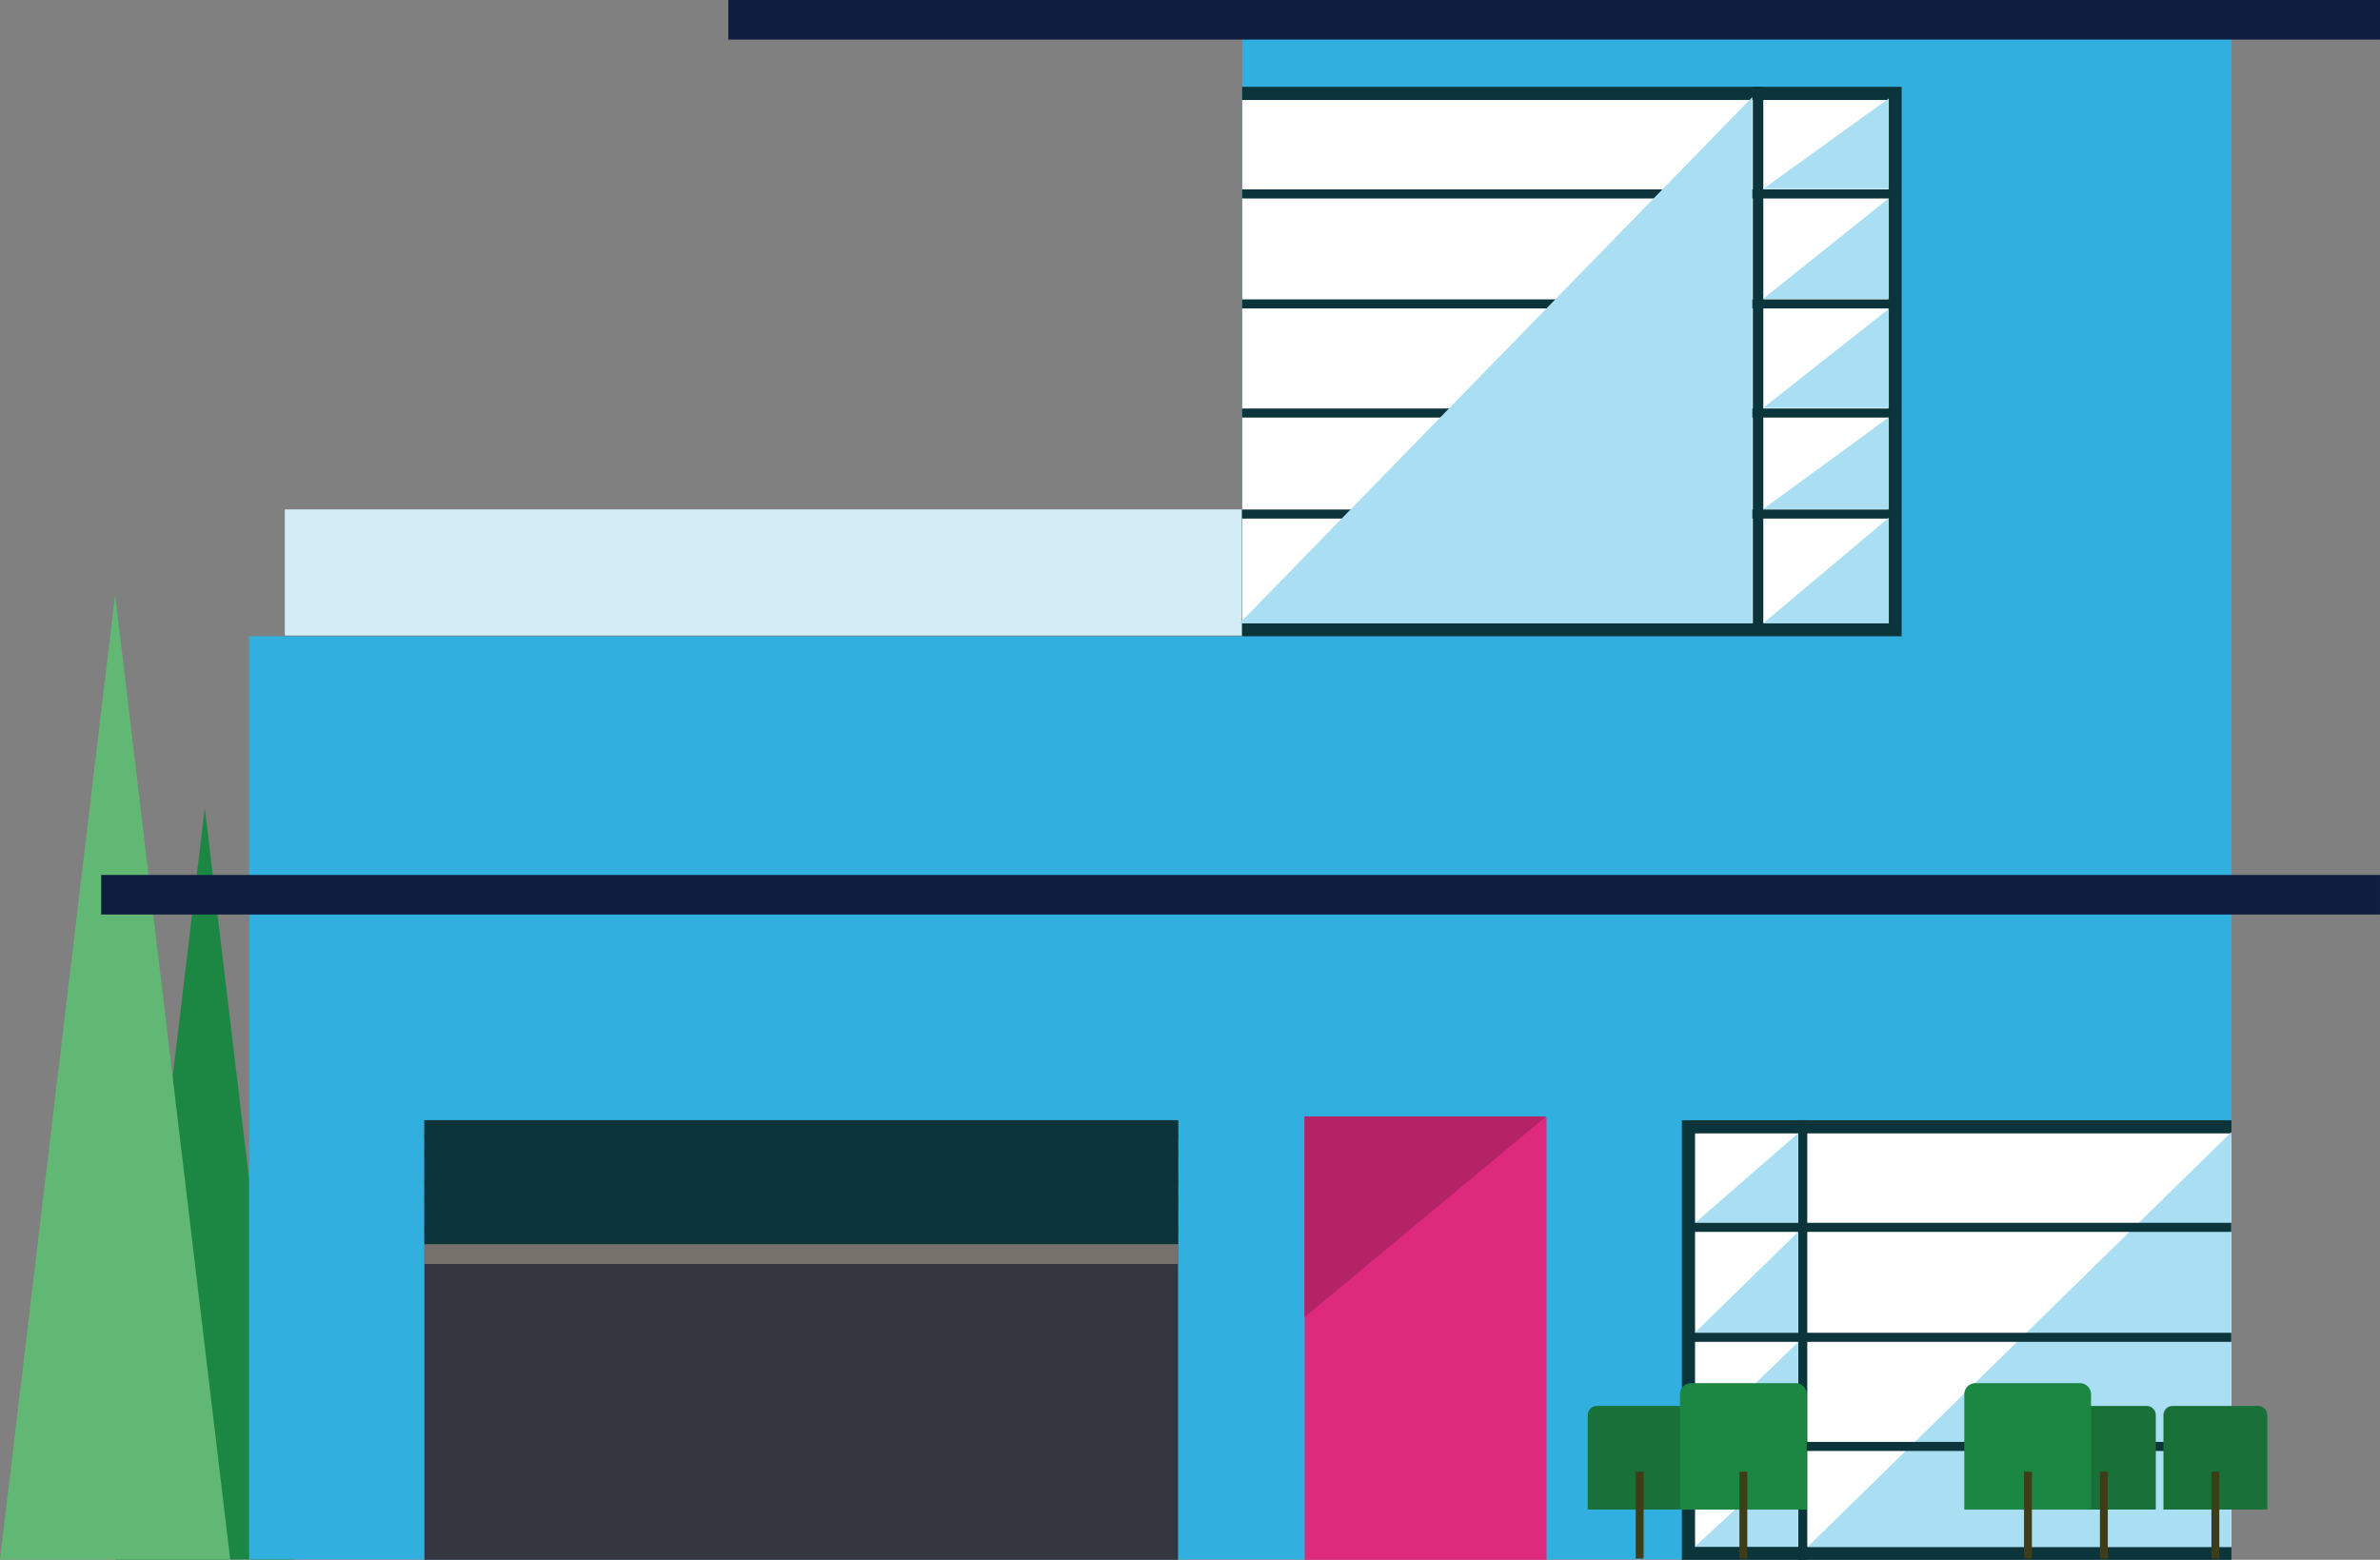
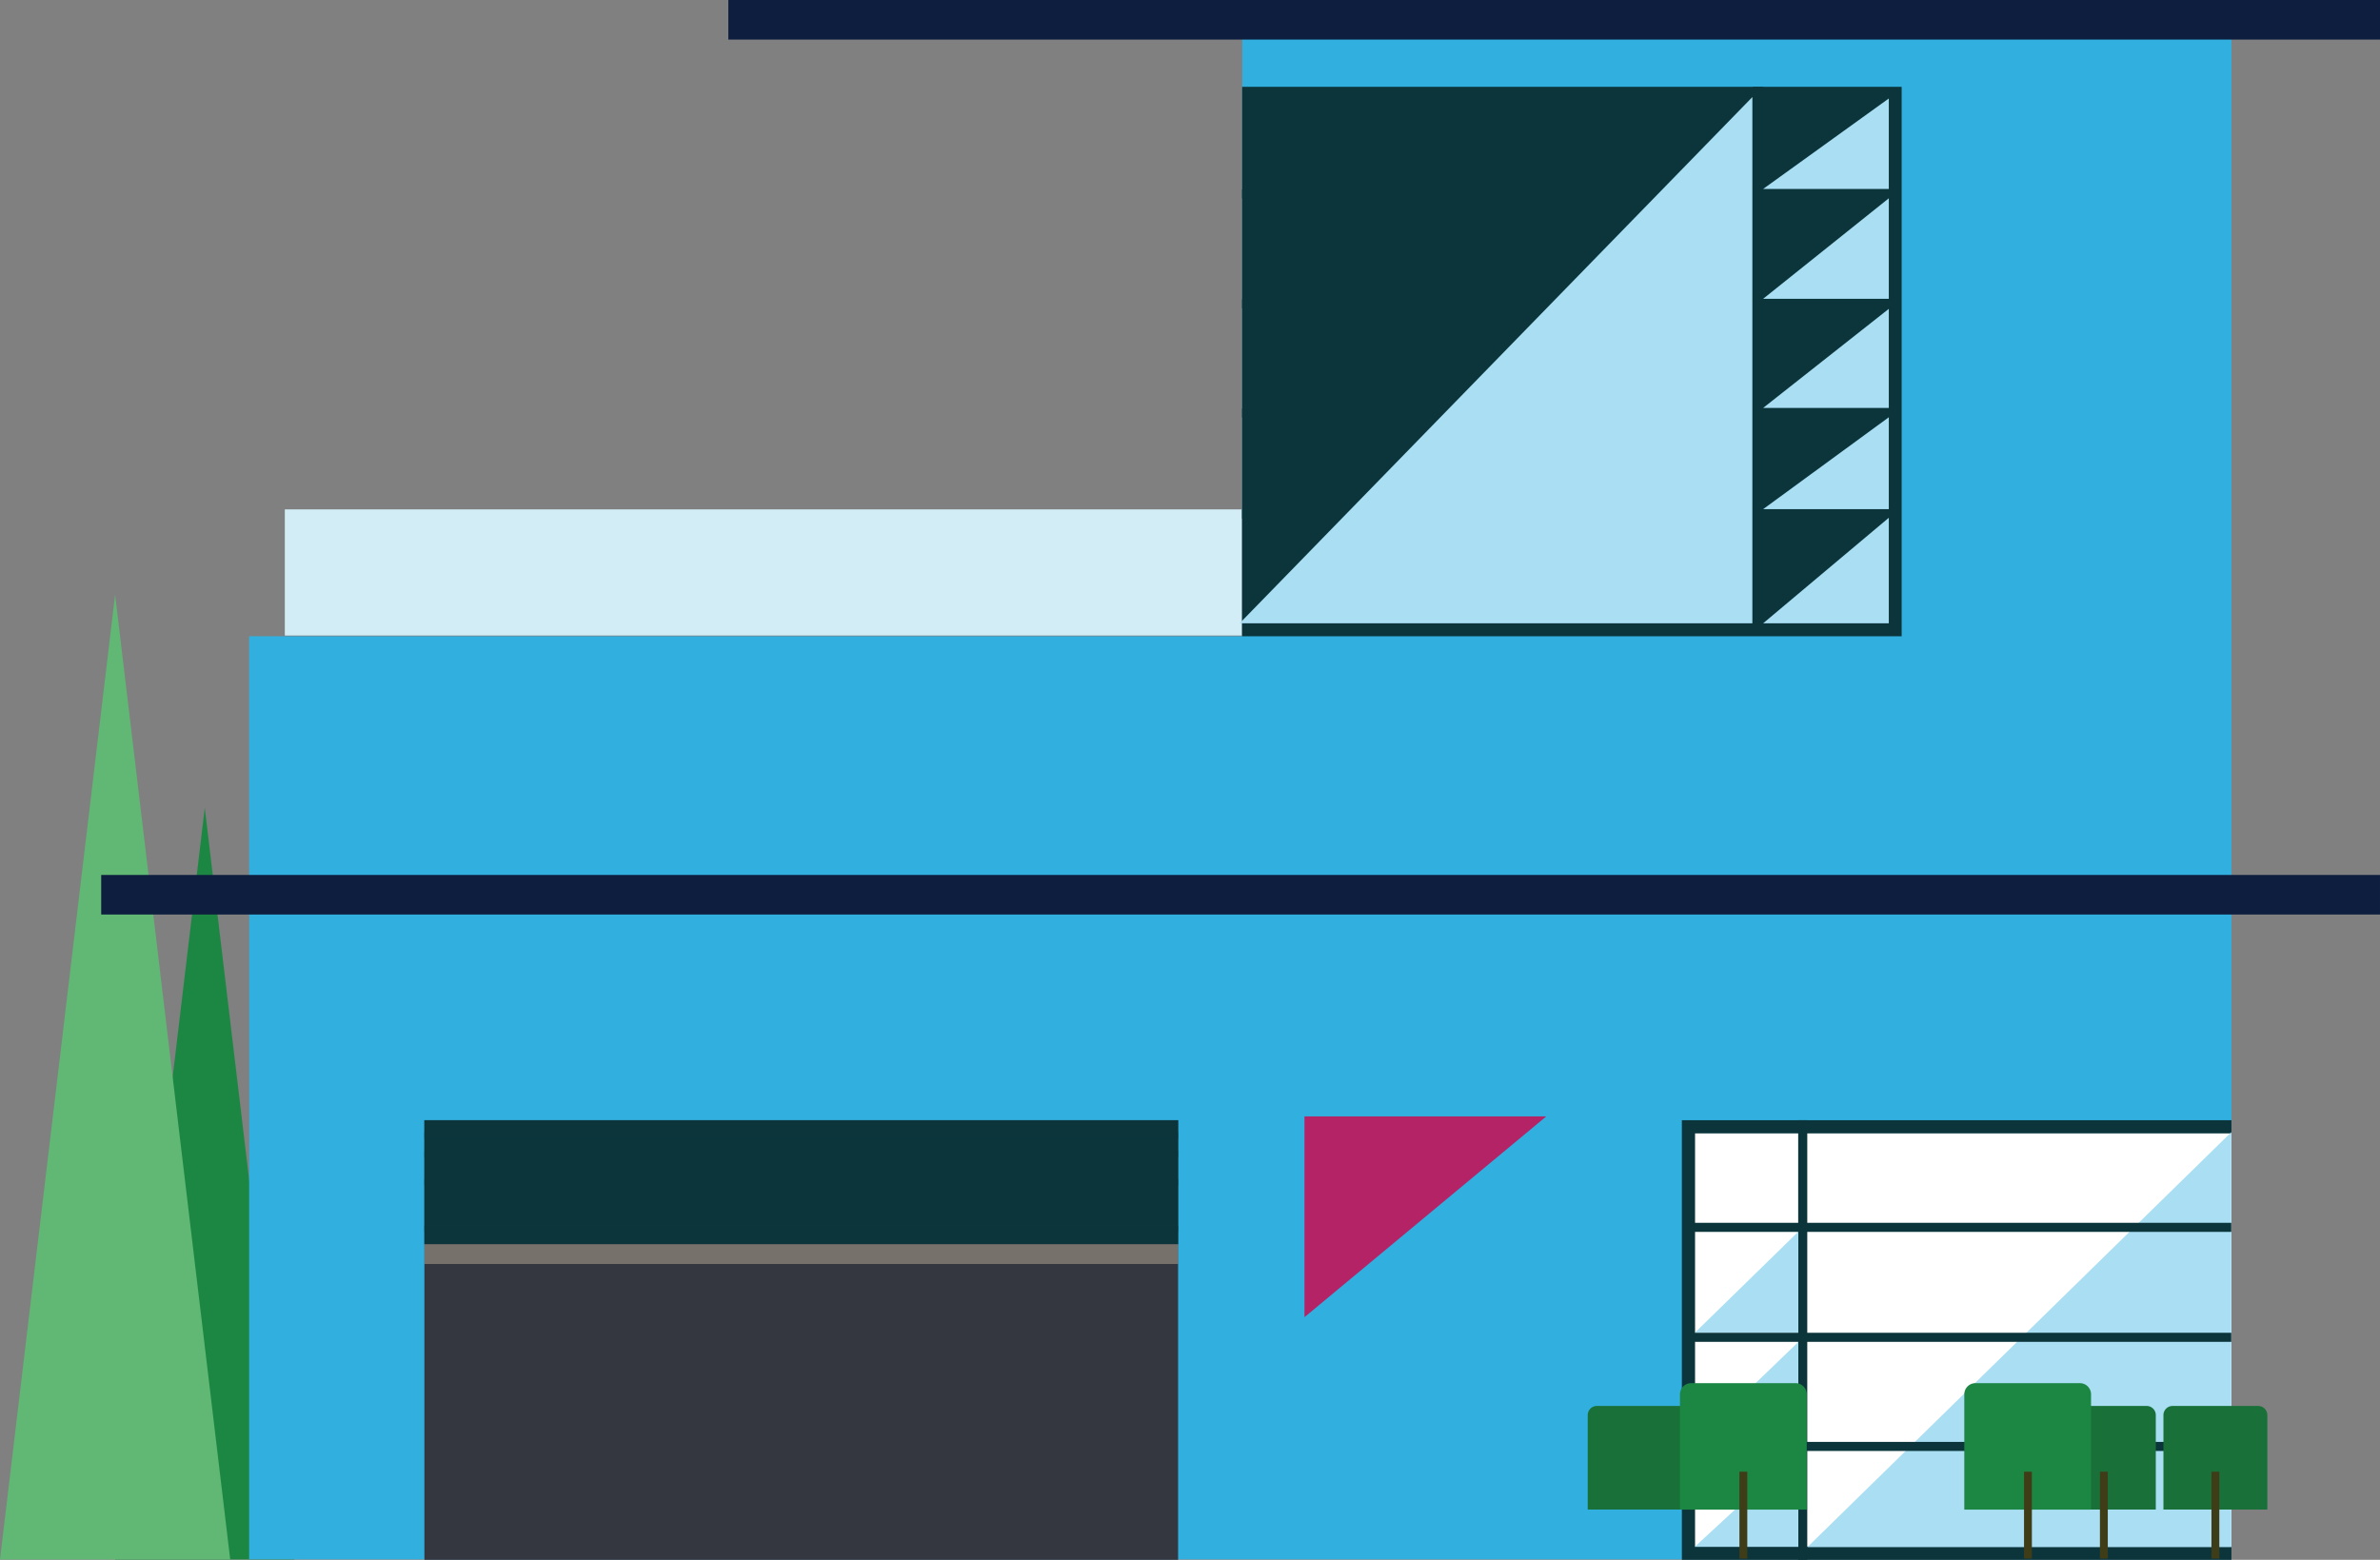
<svg xmlns="http://www.w3.org/2000/svg" width="254.035" height="166.522" viewBox="0 0 254.035 166.522">
  <rect x="0" y="0" width="254.035" height="166.522" fill="#808080" stroke="none" />
  <g id="Group_2317" data-name="Group 2317" transform="translate(-262.523 -67.887)">
    <g id="Group_800" data-name="Group 800" transform="translate(292.923 122.27)">
      <g id="Group_799" data-name="Group 799" transform="translate(0 0)">
        <g id="Group_798" data-name="Group 798">
          <rect id="Rectangle_751" data-name="Rectangle 751" width="102.158" height="13.466" fill="#d3edf6" />
        </g>
      </g>
    </g>
    <path id="Path_2091" data-name="Path 2091" d="M285.329,160.785l9.571,80.251H275.758Z" transform="translate(-0.949 -6.66)" fill="#1c8743" />
    <path id="Path_2092" data-name="Path 2092" d="M274.809,136.268l12.286,103.01H262.523Z" transform="translate(0 -4.902)" fill="#61b774" />
    <rect id="Rectangle_752" data-name="Rectangle 752" width="211.586" height="70.393" transform="translate(289.117 163.972)" fill="#31afdf" />
    <g id="Group_802" data-name="Group 802" transform="translate(401.78 187.194)">
      <g id="Group_801" data-name="Group 801">
-         <rect id="Rectangle_753" data-name="Rectangle 753" width="25.811" height="47.215" fill="#de2a7d" />
-       </g>
+         </g>
    </g>
    <g id="Group_804" data-name="Group 804" transform="translate(307.822 187.48)">
      <rect id="Rectangle_754" data-name="Rectangle 754" width="80.449" height="46.929" fill="#34373f" />
      <rect id="Rectangle_755" data-name="Rectangle 755" width="80.449" height="13.239" fill="#0c353b" />
      <rect id="Rectangle_756" data-name="Rectangle 756" width="80.449" height="2.113" transform="translate(0 13.239)" fill="#a3988a" opacity="0.6" style="mix-blend-mode: multiply;isolation: isolate" />
      <g id="Group_803" data-name="Group 803" transform="translate(0 1.316)" opacity="0.6" style="mix-blend-mode: multiply;isolation: isolate">
        <rect id="Rectangle_757" data-name="Rectangle 757" width="80.449" height="0.657" transform="translate(0 9.949)" fill="#0c353b" />
        <rect id="Rectangle_758" data-name="Rectangle 758" width="80.449" height="0.657" transform="translate(0 4.974)" fill="#0c353b" />
-         <rect id="Rectangle_759" data-name="Rectangle 759" width="80.449" height="0.657" transform="translate(0 6.948)" fill="#0c353b" />
        <rect id="Rectangle_760" data-name="Rectangle 760" width="80.449" height="0.657" fill="#0c353b" />
        <rect id="Rectangle_761" data-name="Rectangle 761" width="80.449" height="0.657" transform="translate(0 1.973)" fill="#0c353b" />
      </g>
    </g>
    <g id="Group_805" data-name="Group 805" transform="translate(442.041 187.48)">
      <rect id="Rectangle_762" data-name="Rectangle 762" width="58.661" height="46.929" fill="#0c353b" />
      <rect id="Rectangle_763" data-name="Rectangle 763" width="57.253" height="44.113" transform="translate(1.408 1.408)" fill="#fff" />
    </g>
    <g id="Group_807" data-name="Group 807" transform="translate(289.117 70.115)">
      <path id="Path_2093" data-name="Path 2093" d="M397.166,70.287v65.7h-106v28.157H502.756V70.287Z" transform="translate(-291.17 -70.287)" fill="#31afdf" />
      <g id="Group_806" data-name="Group 806" transform="translate(105.991 7.039)">
        <rect id="Rectangle_764" data-name="Rectangle 764" width="70.393" height="58.661" fill="#0c353b" />
-         <rect id="Rectangle_765" data-name="Rectangle 765" width="68.985" height="55.845" transform="translate(0 1.408)" fill="#fff" />
      </g>
    </g>
    <rect id="Rectangle_766" data-name="Rectangle 766" width="243.233" height="4.224" transform="translate(273.324 161.297)" fill="#0e1e3e" />
    <rect id="Rectangle_767" data-name="Rectangle 767" width="176.293" height="4.224" transform="translate(340.264 67.887)" fill="#0e1e3e" />
    <rect id="Rectangle_768" data-name="Rectangle 768" width="46.929" height="0.968" transform="translate(455.426 187.48) rotate(90)" fill="#0c353b" />
    <rect id="Rectangle_769" data-name="Rectangle 769" width="69.184" height="0.968" transform="translate(395.101 88.108)" fill="#0c353b" />
    <rect id="Rectangle_770" data-name="Rectangle 770" width="69.184" height="0.968" transform="translate(395.101 99.848)" fill="#0c353b" />
    <rect id="Rectangle_771" data-name="Rectangle 771" width="57.415" height="1.115" transform="translate(450.733 77.154) rotate(90)" fill="#0c353b" />
    <rect id="Rectangle_772" data-name="Rectangle 772" width="69.184" height="0.968" transform="translate(395.101 111.499)" fill="#0c353b" />
    <rect id="Rectangle_773" data-name="Rectangle 773" width="69.184" height="0.968" transform="translate(395.101 122.282)" fill="#0c353b" />
    <path id="Path_2094" data-name="Path 2094" d="M412.513,217.713V196.278h25.808Z" transform="translate(-10.753 -9.205)" fill="#b32365" />
    <path id="Path_2095" data-name="Path 2095" d="M405.057,135.232l54.728-56.184v56.184Z" transform="translate(-10.218 -0.8)" fill="#a9def3" style="mix-blend-mode: multiply;isolation: isolate" />
    <path id="Path_2096" data-name="Path 2096" d="M465.249,138.7l13.414-11.267V138.7Z" transform="translate(-14.534 -4.269)" fill="#a9def3" />
    <path id="Path_2097" data-name="Path 2097" d="M465.249,125.685l13.414-9.811v9.811Z" transform="translate(-14.534 -3.44)" fill="#a9def3" />
    <path id="Path_2098" data-name="Path 2098" d="M465.249,113.984l13.414-10.578v10.578Z" transform="translate(-14.534 -2.546)" fill="#a9def3" />
    <path id="Path_2099" data-name="Path 2099" d="M465.249,101.421,478.663,90.69v10.731Z" transform="translate(-14.534 -1.635)" fill="#a9def3" />
    <path id="Path_2100" data-name="Path 2100" d="M465.249,88.871l13.414-9.658v9.658Z" transform="translate(-14.534 -0.812)" fill="#a9def3" />
-     <path id="Path_2101" data-name="Path 2101" d="M457.433,207.776l11.012-9.581v9.581Z" transform="translate(-13.973 -9.342)" fill="#a9def3" />
    <path id="Path_2102" data-name="Path 2102" d="M457.378,220.342l11.063-10.808v10.808Z" transform="translate(-13.969 -10.155)" fill="#a9def3" />
    <path id="Path_2103" data-name="Path 2103" d="M470.341,242.388l45.249-44.3v44.3Z" transform="translate(-14.899 -9.334)" fill="#a9def3" />
    <path id="Path_2104" data-name="Path 2104" d="M457.378,232.876l11.063-10.654v10.654Z" transform="translate(-13.969 -11.064)" fill="#a9def3" />
    <path id="Path_2105" data-name="Path 2105" d="M457.378,244.993l11.063-10.22v10.22Z" transform="translate(-13.969 -11.964)" fill="#a9def3" />
    <rect id="Rectangle_774" data-name="Rectangle 774" width="57.863" height="0.968" transform="translate(442.821 198.434)" fill="#0c353b" />
    <rect id="Rectangle_775" data-name="Rectangle 775" width="57.863" height="0.968" transform="translate(442.821 210.174)" fill="#0c353b" />
    <rect id="Rectangle_776" data-name="Rectangle 776" width="57.863" height="0.968" transform="translate(442.821 221.824)" fill="#0c353b" />
    <path id="Rectangle_777" data-name="Rectangle 777" d="M.978,0h9.133a.978.978,0,0,1,.978.978V11.062a0,0,0,0,1,0,0H0a0,0,0,0,1,0,0V.978A.978.978,0,0,1,.978,0Z" transform="translate(431.993 217.986)" fill="#197139" />
    <path id="Rectangle_778" data-name="Rectangle 778" d="M1.194,0H12.335a1.194,1.194,0,0,1,1.194,1.194V13.5a0,0,0,0,1,0,0H0a0,0,0,0,1,0,0V1.194A1.194,1.194,0,0,1,1.194,0Z" transform="translate(441.84 215.552)" fill="#1c8743" />
    <line id="Line_19" data-name="Line 19" y1="9.276" transform="translate(448.605 225.005)" fill="none" stroke="#3e3d18" stroke-miterlimit="10" stroke-width="0.838" />
-     <line id="Line_20" data-name="Line 20" y1="9.276" transform="translate(437.538 225.005)" fill="none" stroke="#3e3d18" stroke-miterlimit="10" stroke-width="0.838" />
    <path id="Rectangle_779" data-name="Rectangle 779" d="M.978,0h9.133a.978.978,0,0,1,.978.978V11.062a0,0,0,0,1,0,0H0a0,0,0,0,1,0,0V.978A.978.978,0,0,1,.978,0Z" transform="translate(481.539 217.986)" fill="#197139" />
    <path id="Rectangle_780" data-name="Rectangle 780" d="M.978,0h9.133a.978.978,0,0,1,.978.978V11.062a0,0,0,0,1,0,0H0a0,0,0,0,1,0,0V.978A.978.978,0,0,1,.978,0Z" transform="translate(493.443 217.986)" fill="#197139" />
    <path id="Rectangle_781" data-name="Rectangle 781" d="M1.194,0H12.335a1.194,1.194,0,0,1,1.194,1.194V13.5a0,0,0,0,1,0,0H0a0,0,0,0,1,0,0V1.194A1.194,1.194,0,0,1,1.194,0Z" transform="translate(472.187 215.552)" fill="#1c8743" />
    <line id="Line_21" data-name="Line 21" y1="9.276" transform="translate(478.982 225.005)" fill="none" stroke="#3e3d18" stroke-miterlimit="10" stroke-width="0.838" />
    <line id="Line_22" data-name="Line 22" y1="9.276" transform="translate(487.083 225.005)" fill="none" stroke="#3e3d18" stroke-miterlimit="10" stroke-width="0.838" />
    <line id="Line_23" data-name="Line 23" y1="9.276" transform="translate(498.988 225.005)" fill="none" stroke="#3e3d18" stroke-miterlimit="10" stroke-width="0.838" />
  </g>
</svg>